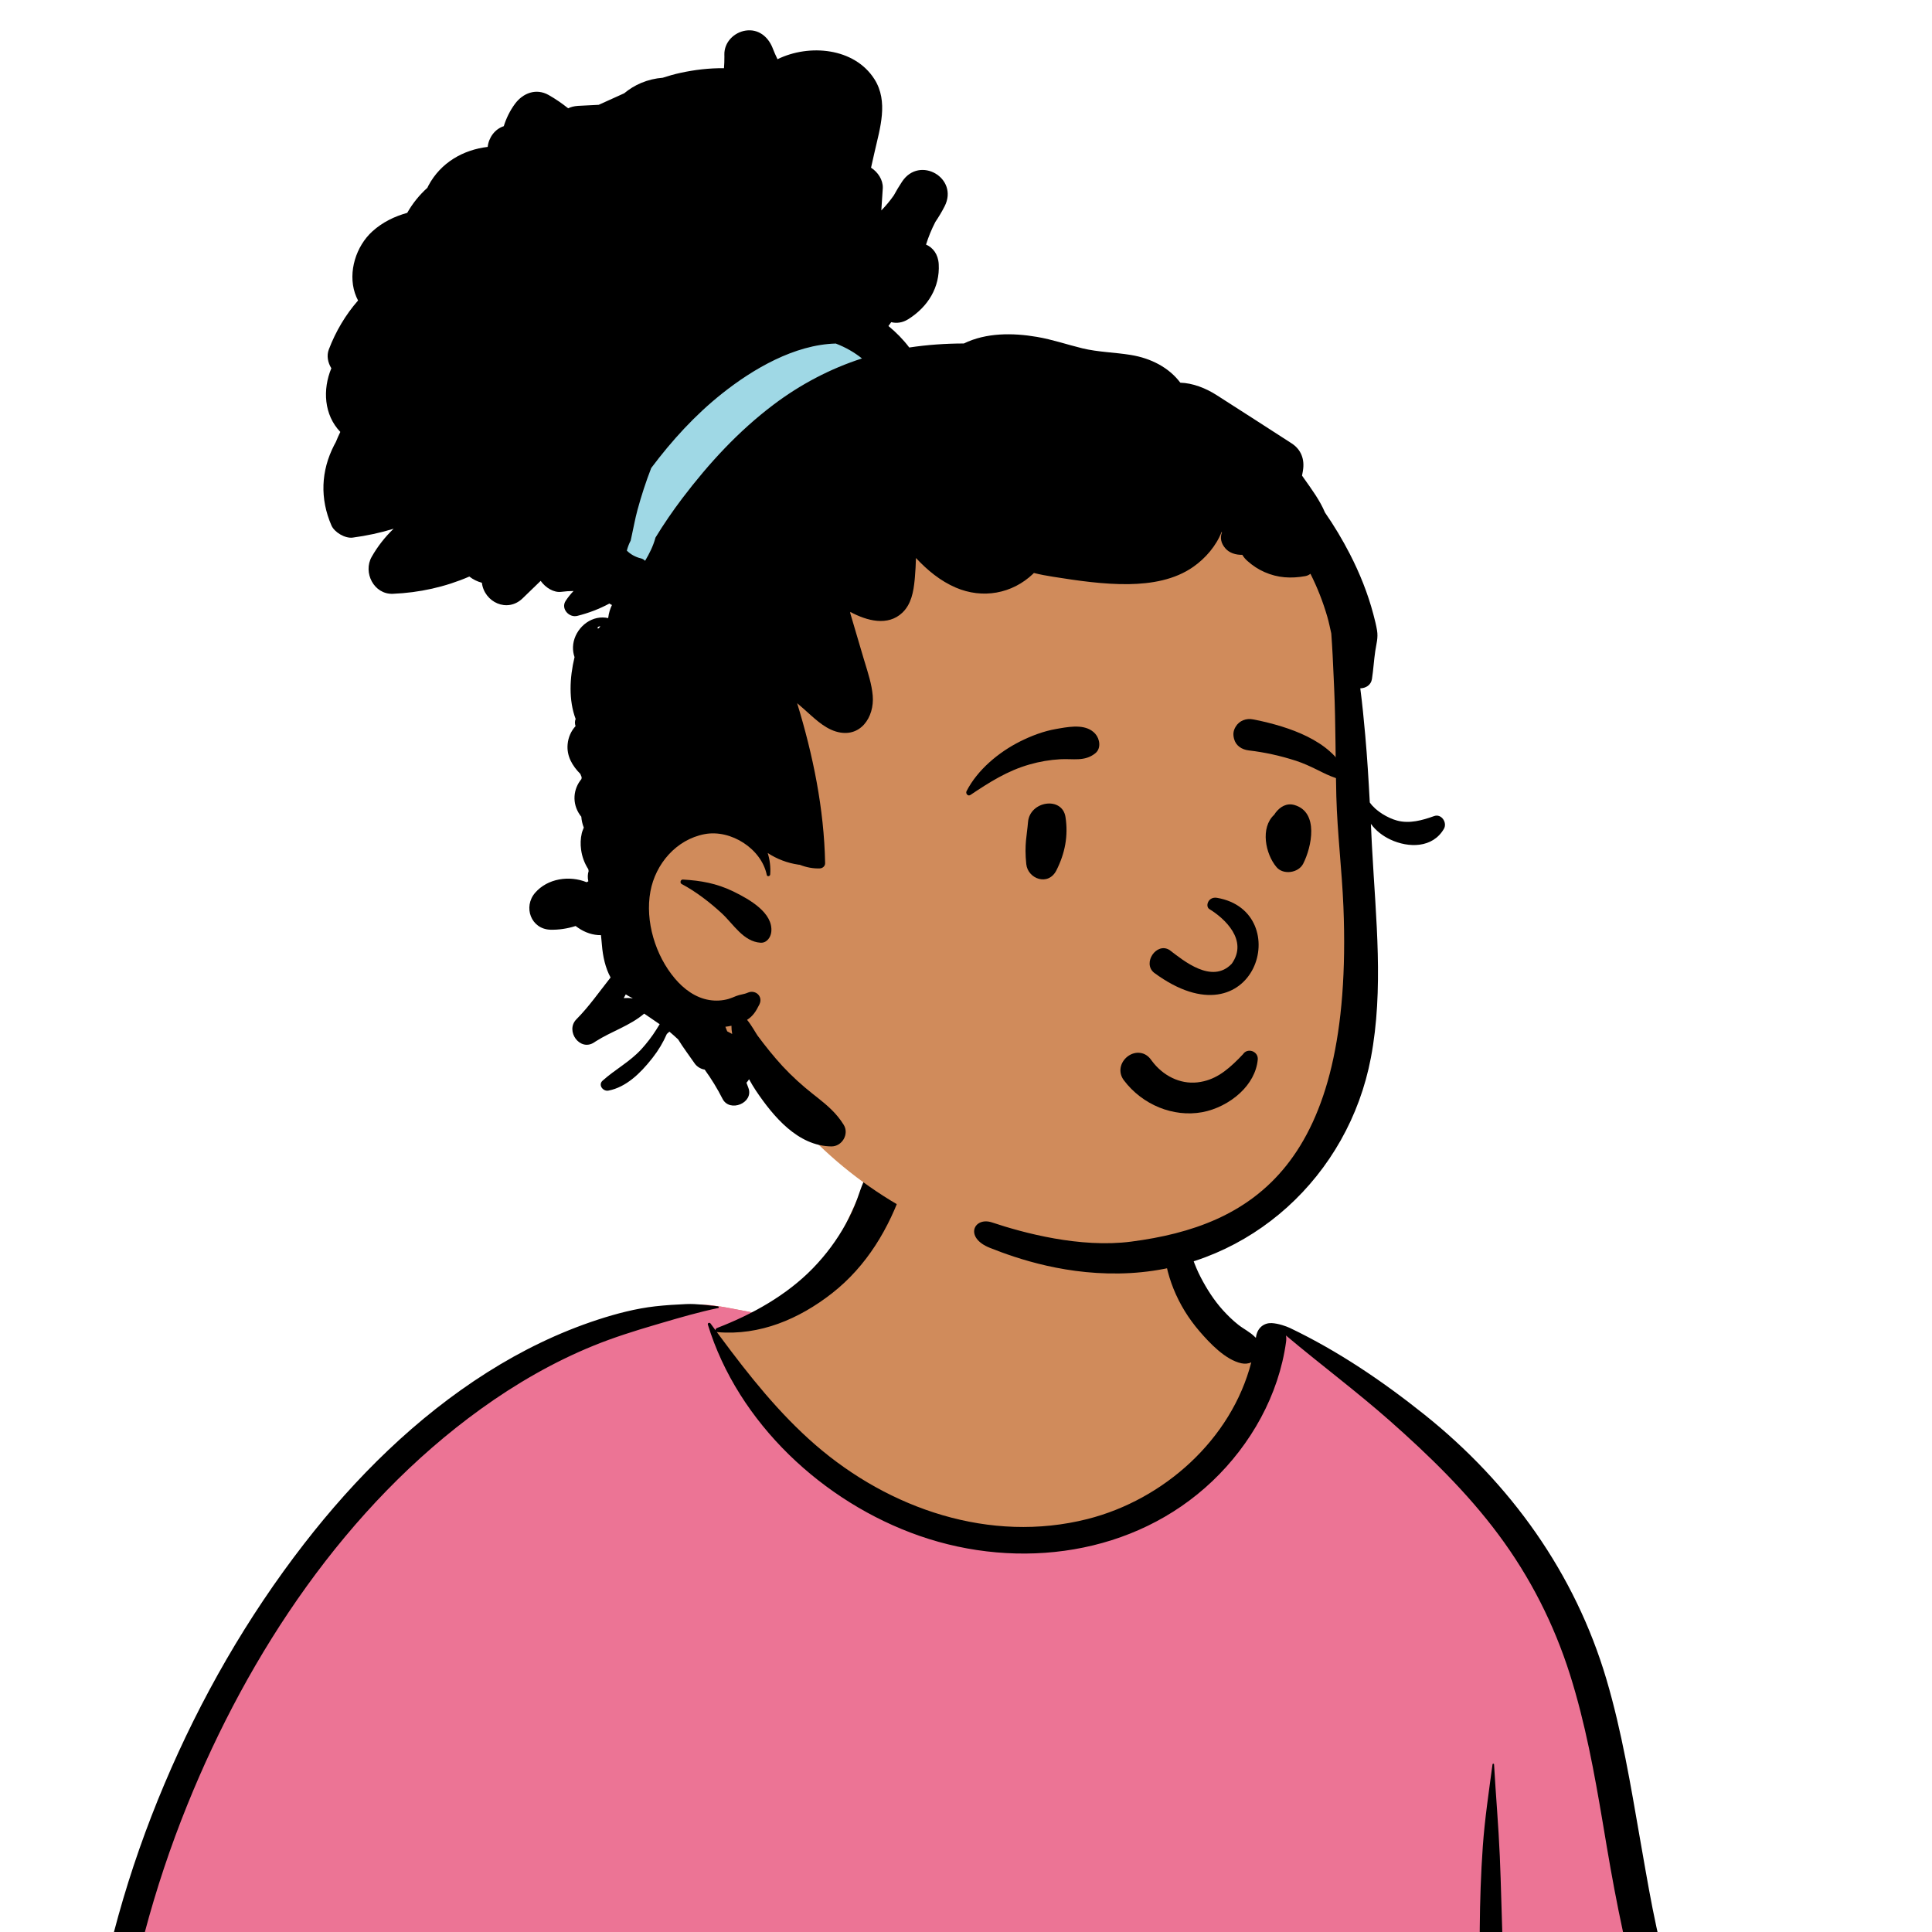
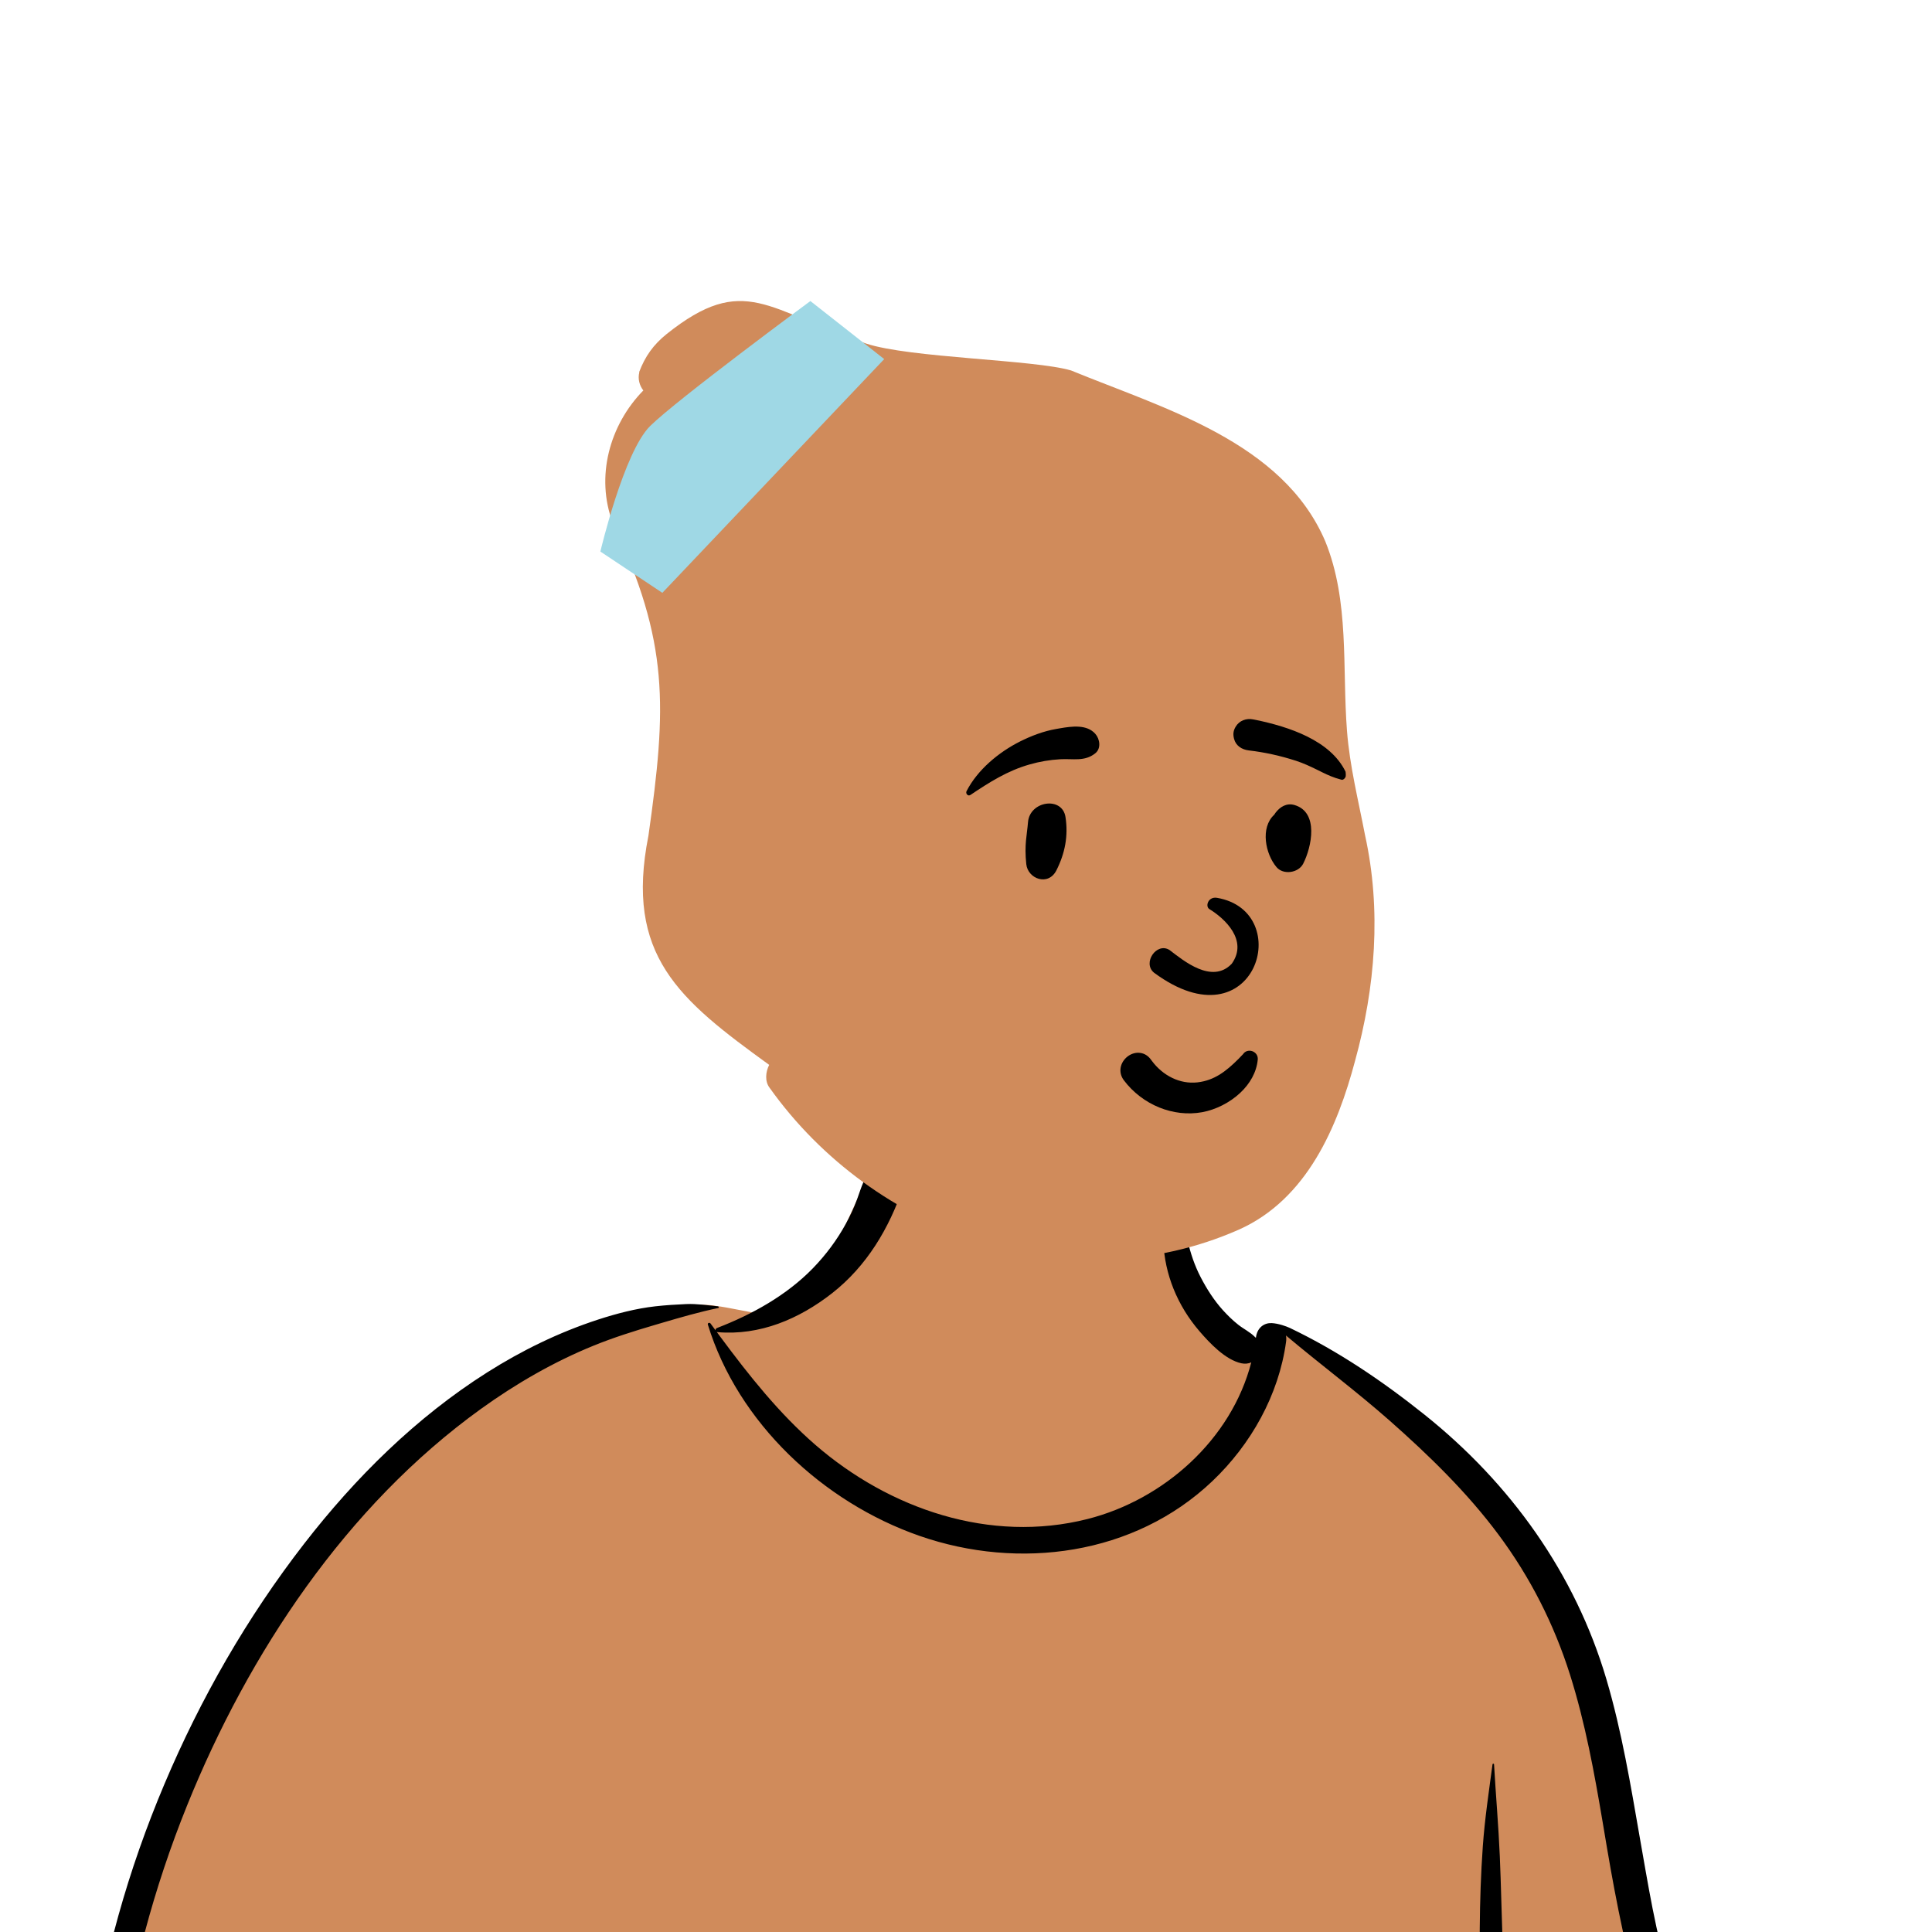
<svg xmlns="http://www.w3.org/2000/svg" width="60" height="60" viewBox="0 0 60 60" fill="none">
  <path fill-rule="evenodd" clip-rule="evenodd" d="M51.603 71.749C51.345 70.296 51.109 68.838 50.894 67.378C50.792 66.684 50.692 65.99 50.603 65.295C50.54 64.808 50.444 64.251 50.777 63.891C51.244 63.383 51.669 62.949 51.726 62.221C51.78 61.537 51.548 60.791 51.403 60.127C51.099 58.734 50.72 57.358 50.301 55.996C49.876 54.611 49.41 53.24 48.937 51.871C48.495 50.591 48.07 49.3 47.494 48.072C46.401 45.742 44.552 44.017 42.266 42.864C41.698 42.578 40.538 41.555 39.945 41.326C39.399 41.115 39.401 41.73 38.864 41.499C38.434 41.313 38.034 41.067 37.794 40.653C37.532 40.204 36.878 39.576 36.778 39.053C36.567 37.946 36.795 37.003 36.003 36.169C35.299 35.428 34.352 34.921 33.373 34.649C31.22 34.05 28.348 34.469 27.048 36.464C26.427 37.417 26.211 38.569 25.373 39.347C24.642 40.026 24.806 40.49 23.858 40.84C23.805 40.86 22.351 40.549 22.297 40.569C21.261 40.348 20.271 40.967 19.32 41.326C17.903 41.861 16.554 42.558 15.286 43.386C12.73 45.056 10.541 47.225 8.736 49.678C6.917 52.152 5.505 54.925 4.499 57.824C4.255 58.528 4.036 59.24 3.842 59.96C3.734 60.362 3.618 60.78 3.75 61.192C3.858 61.529 4.098 61.781 4.38 61.983C4.761 62.257 5.527 62.436 5.512 62.987C5.501 63.407 5.358 63.848 5.289 64.263C5.206 64.757 5.138 65.253 5.069 65.749C4.76 68.006 4.518 70.276 4.412 72.552C4.307 74.793 4.219 77.08 4.375 79.32C4.386 79.468 4.43 79.604 4.501 79.718C4.435 79.744 4.43 79.868 4.512 79.885C4.57 79.897 4.628 79.909 4.686 79.922C4.807 80.013 4.957 80.068 5.13 80.074C5.247 80.078 5.364 80.083 5.481 80.089C6.717 80.346 7.953 80.59 9.205 80.774C10.727 80.998 12.253 81.18 13.784 81.329C16.93 81.634 20.052 81.533 23.202 81.368C26.347 81.204 29.491 81.166 32.639 81.248C35.791 81.329 38.941 81.466 42.093 81.522C45.615 81.584 49.131 81.488 52.642 81.209C53.124 81.171 53.422 80.789 53.327 80.312C52.758 77.456 52.113 74.618 51.603 71.749Z" fill="#D08B5B" />
-   <path fill-rule="evenodd" clip-rule="evenodd" d="M19.32 41.326L19.389 41.3C20.319 40.938 21.286 40.353 22.297 40.569C22.333 40.556 22.991 40.69 23.442 40.774L23.014 41.219L22.259 41.364C24.863 45.65 27.943 47.793 31.499 47.793C35.055 47.793 37.754 45.65 39.594 41.364L39.845 41.295C39.876 41.302 39.909 41.312 39.945 41.326C40.538 41.555 41.698 42.578 42.266 42.864C44.552 44.017 46.401 45.742 47.494 48.072C48.05 49.259 48.466 50.505 48.893 51.743L48.937 51.871C49.41 53.24 49.876 54.611 50.301 55.996C50.702 57.299 51.066 58.614 51.363 59.945L51.403 60.127C51.548 60.791 51.78 61.537 51.726 62.221C51.706 62.48 51.639 62.702 51.54 62.904L46.389 64.752L48.843 81.441C46.595 81.537 44.345 81.562 42.093 81.522C38.941 81.466 35.791 81.329 32.639 81.248C29.586 81.168 26.538 81.202 23.488 81.354L22.713 81.393C19.729 81.542 16.767 81.618 13.784 81.329L13.581 81.309L13.581 78.868L14.629 65.274L9.318 64.277L4.104 61.752C3.947 61.595 3.821 61.412 3.75 61.192C3.628 60.81 3.718 60.424 3.818 60.049L3.842 59.96C4.036 59.24 4.255 58.528 4.499 57.824C5.505 54.925 6.917 52.153 8.736 49.678C10.541 47.225 12.73 45.056 15.286 43.386C16.554 42.558 17.903 41.861 19.32 41.326Z" fill="#EC7495" />
  <path fill-rule="evenodd" clip-rule="evenodd" d="M21.314 40.499C21.64 40.485 21.972 40.537 22.297 40.569C22.325 40.572 22.336 40.615 22.304 40.622C21.723 40.743 21.148 40.909 20.577 41.077L20.332 41.149C19.688 41.339 19.063 41.535 18.44 41.788C17.197 42.293 16.017 42.975 14.931 43.758C10.749 46.773 7.723 51.337 5.813 56.063C5.294 57.347 4.855 58.662 4.499 60C4.412 60.325 4.331 60.652 4.253 60.98C4.231 61.076 4.132 61.322 4.186 61.42C4.234 61.507 4.42 61.561 4.507 61.606L4.799 61.757C5.368 62.05 6.317 62.531 6.413 62.578L6.561 62.651C8.988 63.837 11.582 64.843 14.313 64.913L14.335 64.68C14.457 63.395 14.617 62.102 14.965 60.855C14.984 60.788 15.07 60.811 15.077 60.87C15.272 62.346 15.21 63.833 15.142 65.315C15.022 67.941 14.862 70.565 14.721 73.189C14.65 74.502 14.558 75.814 14.475 77.126C14.392 78.441 14.366 79.788 14.176 81.092C14.134 81.382 13.793 81.54 13.534 81.51C13.248 81.476 13.028 81.225 13.027 80.936C13.023 80.177 13.119 79.408 13.172 78.65C13.223 77.931 13.277 77.211 13.332 76.492C13.535 73.865 13.769 71.242 13.985 68.617C14.062 67.686 14.144 66.756 14.23 65.826C11.336 65.733 8.633 64.664 6.054 63.416C6.016 64.261 5.926 65.104 5.839 65.946C5.595 68.295 5.38 70.642 5.22 72.998C5.138 74.188 5.079 75.38 5.028 76.571C5.003 77.157 4.982 77.743 4.966 78.329C4.961 78.524 4.956 78.719 4.952 78.914L4.943 79.362C4.936 79.645 4.907 79.908 4.668 80.114C4.425 80.324 4.096 80.335 3.856 80.114C3.534 79.819 3.591 79.416 3.6 79.019C3.608 78.684 3.618 78.349 3.629 78.015C3.651 77.345 3.68 76.676 3.714 76.007C3.835 73.668 4.076 71.338 4.392 69.017L4.515 68.122C4.745 66.457 4.997 64.754 5.511 63.15C5.311 63.05 5.111 62.95 4.912 62.85C4.56 62.672 4.195 62.505 3.853 62.309C3.581 62.153 3.346 61.939 3.271 61.623C3.186 61.272 3.315 60.888 3.401 60.545L3.409 60.515C3.493 60.169 3.583 59.825 3.679 59.483C4.066 58.095 4.545 56.734 5.106 55.407C6.228 52.749 7.677 50.223 9.447 47.94C11.04 45.885 12.921 44.021 15.127 42.623C16.205 41.94 17.354 41.379 18.57 40.982C19.137 40.797 19.756 40.635 20.35 40.569C20.671 40.533 20.992 40.513 21.314 40.499ZM27.084 36.287C27.471 35.872 28.24 36.301 28.055 36.85C27.617 38.141 26.921 39.318 25.835 40.167C24.814 40.964 23.597 41.482 22.285 41.371C22.275 41.37 22.267 41.368 22.259 41.364L22.372 41.517C23.259 42.714 24.195 43.894 25.323 44.872C27.621 46.864 30.75 47.939 33.772 47.175C36.149 46.573 38.243 44.699 38.859 42.31C38.771 42.349 38.666 42.363 38.551 42.338C38.058 42.231 37.57 41.714 37.252 41.344C36.908 40.943 36.64 40.51 36.443 40.021C36.083 39.125 35.967 37.972 36.459 37.105C36.52 36.998 36.66 37.057 36.672 37.162L36.691 37.325C36.785 38.138 36.904 38.924 37.288 39.665C37.476 40.028 37.702 40.382 37.976 40.686C38.123 40.848 38.282 41.004 38.454 41.14C38.622 41.273 38.824 41.368 38.974 41.521L39.002 41.55L39.003 41.545C39.041 41.223 39.267 41.081 39.489 41.09C39.703 41.099 39.955 41.193 40.052 41.238L40.061 41.242C41.557 41.958 42.934 42.891 44.23 43.926C46.91 46.066 48.918 48.864 49.891 52.159C50.368 53.776 50.642 55.443 50.931 57.101L51.109 58.117C51.38 59.649 51.681 61.21 52.291 62.634C52.448 63.003 52.327 63.348 51.94 63.493C51.457 63.674 50.973 63.849 50.488 64.022C50.726 65.041 50.871 66.096 51.05 67.12C51.429 69.297 51.894 71.46 52.293 73.635C52.497 74.746 52.681 75.862 52.884 76.974C52.982 77.509 53.084 78.044 53.184 78.579C53.237 78.867 53.286 79.157 53.337 79.446L53.346 79.494C53.376 79.646 53.412 79.804 53.37 79.957C53.322 80.13 53.186 80.253 53.065 80.378C52.964 80.481 52.82 80.481 52.697 80.425L52.657 80.407C52.438 80.305 52.266 80.203 52.189 79.957C52.139 79.8 52.122 79.625 52.09 79.464C52.028 79.156 51.969 78.848 51.914 78.538C51.804 77.919 51.696 77.3 51.591 76.68L51.492 76.1C51.155 74.1 50.834 72.087 50.672 70.066C50.601 69.169 50.525 68.273 50.448 67.377L50.39 66.705C50.317 65.854 50.228 64.982 50.215 64.12L49.925 64.222L48.509 64.721C48.158 64.845 47.711 65.098 47.334 65.052C47.149 65.03 47.008 64.972 46.899 64.866C47.029 66.701 47.206 68.532 47.441 70.354C47.655 72.012 47.892 73.667 48.172 75.316C48.311 76.132 48.453 76.947 48.608 77.76C48.686 78.167 48.766 78.573 48.848 78.978C48.889 79.181 48.938 79.383 48.97 79.588C49.007 79.821 48.942 79.965 48.811 80.157C48.704 80.315 48.489 80.396 48.314 80.287C48.083 80.143 47.963 80.018 47.895 79.754C47.833 79.516 47.796 79.266 47.748 79.024C47.66 78.577 47.575 78.13 47.492 77.682C47.32 76.745 47.162 75.806 47.02 74.864C46.521 71.546 46.204 68.2 46.044 64.849C45.965 63.196 45.941 61.541 45.955 59.886C45.962 59.037 45.99 58.186 46.05 57.34C46.111 56.483 46.238 55.644 46.351 54.795C46.355 54.766 46.397 54.764 46.399 54.795C46.453 55.747 46.537 56.697 46.578 57.65C46.617 58.56 46.634 59.472 46.666 60.382C46.707 61.579 46.764 62.776 46.839 63.973C46.975 63.824 47.181 63.738 47.387 63.772C47.685 63.709 48.006 63.553 48.29 63.458L49.361 63.102C49.925 62.914 50.488 62.728 51.053 62.547C50.548 60.852 50.202 59.131 49.906 57.385L49.774 56.6C49.513 55.055 49.232 53.509 48.759 52.012C48.262 50.439 47.519 48.976 46.532 47.652C45.56 46.346 44.377 45.197 43.159 44.121C42.116 43.201 41 42.37 39.937 41.475C39.948 41.534 39.95 41.599 39.94 41.671C39.714 43.322 38.851 44.859 37.647 46.002C35.23 48.298 31.651 48.775 28.557 47.698C25.564 46.656 22.918 44.189 21.983 41.136C21.968 41.084 22.038 41.063 22.066 41.102C22.118 41.172 22.17 41.243 22.222 41.314C22.218 41.286 22.233 41.255 22.268 41.242C23.359 40.822 24.43 40.226 25.248 39.384C25.646 38.973 25.994 38.508 26.268 38.006C26.4 37.766 26.518 37.517 26.612 37.259L26.636 37.193C26.75 36.871 26.846 36.542 27.084 36.287Z" fill="black" />
  <path fill-rule="evenodd" clip-rule="evenodd" d="M41.832 22.698C41.68 20.735 41.915 18.677 41.158 16.812C39.837 13.716 36.134 12.684 33.263 11.505C32.113 11.166 28.243 11.118 26.897 10.669C23.849 9.652 23.121 8.44 20.699 10.377C20.29 10.707 20.034 11.067 19.848 11.558L19.855 11.56C19.802 11.765 19.859 11.97 19.979 12.126C18.929 13.198 18.49 14.806 19.029 16.234C20.787 19.949 20.704 21.958 20.138 25.952C19.398 29.68 21.088 31.042 23.888 33.071C23.774 33.292 23.75 33.586 23.899 33.78C27.136 38.326 33.24 40.497 38.47 38.189C40.593 37.245 41.541 34.986 42.082 32.948C42.712 30.665 42.906 28.26 42.392 25.935C42.186 24.86 41.916 23.792 41.832 22.698Z" fill="#D08B5B" />
  <path fill-rule="evenodd" clip-rule="evenodd" d="M18.645 17.129L20.57 18.411L27.46 11.152L25.167 9.349C25.167 9.349 21.007 12.421 20.189 13.232C19.371 14.043 18.645 17.129 18.645 17.129Z" fill="#9FD8E5" />
-   <path fill-rule="evenodd" clip-rule="evenodd" d="M23.158 0.95C23.551 0.892 23.848 1.135 23.989 1.478L23.996 1.497C24.041 1.614 24.092 1.727 24.146 1.839C25.13 1.357 26.533 1.481 27.155 2.457C27.599 3.154 27.328 3.982 27.161 4.721L27.051 5.208C27.263 5.343 27.424 5.585 27.416 5.836L27.415 5.855L27.37 6.535C27.512 6.391 27.642 6.234 27.758 6.068C27.837 5.922 27.924 5.778 28.016 5.639C28.561 4.82 29.785 5.531 29.335 6.409C29.249 6.578 29.152 6.738 29.048 6.893C28.93 7.121 28.834 7.355 28.759 7.596C28.972 7.688 29.136 7.894 29.153 8.204C29.193 8.929 28.812 9.533 28.207 9.913C28.029 10.025 27.845 10.047 27.678 10.005C27.648 10.045 27.619 10.084 27.591 10.125C27.832 10.321 28.05 10.544 28.238 10.792C28.801 10.707 29.368 10.668 29.934 10.667C30.627 10.328 31.456 10.335 32.201 10.462C32.68 10.543 33.14 10.702 33.612 10.817C34.109 10.937 34.614 10.941 35.116 11.023C35.75 11.126 36.306 11.418 36.656 11.885C37.04 11.896 37.443 12.053 37.778 12.267C38.558 12.763 39.333 13.267 40.11 13.767C40.409 13.959 40.52 14.265 40.465 14.607L40.462 14.629L40.436 14.771L40.497 14.858C40.735 15.194 40.994 15.546 41.148 15.916C41.433 16.327 41.69 16.757 41.919 17.201C42.226 17.797 42.48 18.429 42.651 19.078C42.694 19.242 42.737 19.407 42.765 19.575C42.805 19.811 42.743 19.994 42.71 20.221C42.667 20.508 42.652 20.799 42.607 21.087C42.577 21.278 42.415 21.372 42.245 21.377C42.309 21.863 42.355 22.352 42.399 22.837C42.461 23.53 42.503 24.226 42.54 24.921C42.727 25.194 43.111 25.41 43.389 25.484C43.773 25.587 44.175 25.475 44.538 25.344C44.766 25.262 44.953 25.549 44.842 25.74C44.493 26.342 43.745 26.339 43.179 26.073C42.94 25.96 42.729 25.798 42.574 25.586C42.583 25.788 42.593 25.989 42.603 26.192L42.613 26.375C42.728 28.516 42.977 30.73 42.574 32.85C41.877 36.522 38.836 39.318 35.121 39.535C33.172 39.649 31.549 39.074 30.742 38.753C29.934 38.432 30.248 37.777 30.809 37.964C31.774 38.287 33.547 38.767 35.134 38.559C38.875 38.071 42.046 36.203 41.721 28.157C41.674 27.016 41.532 25.874 41.501 24.733C41.472 23.618 41.483 22.502 41.434 21.387L41.417 21.007C41.398 20.562 41.377 20.116 41.344 19.671C41.304 19.499 41.271 19.324 41.221 19.154C41.088 18.694 40.913 18.247 40.697 17.819C40.649 17.856 40.595 17.882 40.537 17.892C40.096 17.971 39.682 17.949 39.268 17.765C39.075 17.68 38.905 17.567 38.747 17.427C38.671 17.362 38.621 17.298 38.581 17.231C38.381 17.235 38.181 17.175 38.056 17.031C37.913 16.867 37.889 16.698 37.946 16.541L37.951 16.526L37.937 16.521C37.769 16.957 37.432 17.341 37.064 17.6C36.481 18.011 35.752 18.13 35.053 18.141C34.281 18.152 33.467 18.033 32.706 17.912C32.504 17.88 32.304 17.844 32.108 17.794C32.1 17.802 32.093 17.811 32.085 17.819C31.431 18.444 30.512 18.605 29.682 18.248C29.203 18.042 28.801 17.71 28.446 17.329C28.441 17.528 28.43 17.727 28.413 17.925L28.406 18.003C28.371 18.37 28.303 18.76 28.025 19.026C27.576 19.455 26.924 19.283 26.406 19.003C26.406 19.017 26.406 19.031 26.406 19.045C26.546 19.52 26.687 19.995 26.827 20.471L26.858 20.572C26.96 20.91 27.072 21.248 27.103 21.602C27.162 22.277 26.712 22.944 25.96 22.718C25.566 22.599 25.25 22.268 24.947 22.003L24.756 21.838C25.25 23.451 25.593 25.122 25.625 26.806C25.627 26.897 25.548 26.966 25.461 26.969C25.258 26.978 25.04 26.937 24.835 26.856C24.824 26.856 24.812 26.855 24.8 26.853C24.451 26.803 24.127 26.677 23.842 26.491C23.907 26.7 23.937 26.924 23.919 27.158C23.915 27.215 23.826 27.235 23.813 27.172C23.649 26.362 22.7 25.75 21.882 25.905C21.004 26.072 20.357 26.826 20.199 27.685C20.029 28.608 20.354 29.674 20.957 30.386C21.234 30.715 21.599 30.988 22.032 31.057C22.23 31.089 22.436 31.078 22.628 31.022C22.71 30.997 22.787 30.964 22.865 30.932C22.978 30.886 23.111 30.879 23.219 30.83C23.462 30.721 23.707 30.945 23.583 31.195C23.476 31.412 23.38 31.559 23.201 31.672C23.346 31.848 23.477 32.093 23.525 32.159C23.773 32.493 24.025 32.809 24.307 33.115C24.595 33.425 24.909 33.709 25.24 33.971L25.38 34.081C25.699 34.335 25.977 34.569 26.202 34.932C26.38 35.219 26.15 35.608 25.817 35.603C24.776 35.589 24.018 34.674 23.479 33.876C23.403 33.761 23.33 33.641 23.263 33.517C23.239 33.556 23.212 33.592 23.182 33.625L23.242 33.785C23.418 34.255 22.658 34.562 22.438 34.123C22.277 33.805 22.091 33.503 21.884 33.217C21.762 33.2 21.643 33.125 21.576 33.03C21.409 32.786 21.22 32.541 21.061 32.281C20.973 32.198 20.882 32.117 20.789 32.039C20.762 32.062 20.735 32.086 20.709 32.111C20.593 32.376 20.449 32.618 20.27 32.846L20.232 32.894C19.891 33.325 19.446 33.765 18.895 33.87C18.727 33.902 18.566 33.693 18.715 33.56C19.1 33.214 19.555 32.978 19.911 32.592C20.086 32.401 20.247 32.192 20.385 31.972L20.416 31.921C20.439 31.884 20.463 31.846 20.487 31.808C20.327 31.698 20.166 31.589 20.006 31.479C19.564 31.856 18.99 32.028 18.501 32.34L18.453 32.372C18.011 32.667 17.546 32.014 17.9 31.656C18.29 31.263 18.616 30.794 18.962 30.357C18.799 30.057 18.722 29.704 18.693 29.346C18.682 29.245 18.673 29.144 18.664 29.042C18.416 29.046 18.167 28.961 17.956 28.815L17.876 28.758C17.62 28.84 17.351 28.88 17.094 28.873C16.488 28.855 16.24 28.163 16.619 27.726C17.006 27.279 17.682 27.181 18.218 27.398C18.235 27.389 18.253 27.38 18.271 27.37C18.245 27.253 18.251 27.146 18.28 27.053L18.271 26.995C18.154 26.815 18.076 26.608 18.047 26.39C18.023 26.218 18.028 26.047 18.068 25.876C18.081 25.819 18.109 25.76 18.13 25.701C18.087 25.591 18.061 25.478 18.053 25.363C18.041 25.349 18.029 25.334 18.017 25.318C17.751 24.945 17.805 24.495 18.058 24.193C18.059 24.174 18.061 24.155 18.064 24.136C18.049 24.102 18.035 24.069 18.023 24.035C17.776 23.785 17.594 23.485 17.628 23.113C17.648 22.895 17.738 22.698 17.874 22.551C17.85 22.479 17.847 22.396 17.877 22.328C17.659 21.75 17.687 21.054 17.843 20.408C17.809 20.31 17.791 20.203 17.795 20.09C17.812 19.611 18.228 19.17 18.72 19.176C18.779 19.177 18.834 19.184 18.888 19.196L18.889 19.184C18.907 19.04 18.947 18.907 19.005 18.788C18.976 18.778 18.95 18.763 18.927 18.743C18.612 18.912 18.278 19.04 17.928 19.127C17.671 19.192 17.408 18.9 17.568 18.659C17.642 18.547 17.724 18.446 17.812 18.354C17.686 18.355 17.559 18.363 17.43 18.38C17.199 18.41 16.941 18.252 16.791 18.039C16.604 18.22 16.417 18.401 16.23 18.582C15.756 19.041 15.04 18.703 14.965 18.098C14.823 18.06 14.692 17.996 14.576 17.905C13.829 18.229 13.024 18.407 12.202 18.441C11.611 18.465 11.267 17.779 11.543 17.293C11.728 16.968 11.958 16.675 12.223 16.421C11.812 16.547 11.387 16.638 10.953 16.696C10.718 16.727 10.387 16.533 10.293 16.318C9.934 15.49 9.964 14.628 10.378 13.823C10.394 13.791 10.412 13.76 10.429 13.729C10.472 13.623 10.518 13.517 10.569 13.414C10.06 12.884 10.016 12.096 10.29 11.437C10.18 11.258 10.138 11.044 10.213 10.85C10.426 10.291 10.732 9.775 11.12 9.332C11.082 9.261 11.05 9.185 11.022 9.103C10.805 8.442 11.057 7.645 11.566 7.184C11.886 6.895 12.254 6.721 12.647 6.61C12.813 6.317 13.025 6.054 13.273 5.832C13.283 5.81 13.293 5.789 13.303 5.768C13.689 5.042 14.392 4.652 15.146 4.562C15.175 4.278 15.367 4.007 15.645 3.919C15.722 3.673 15.836 3.438 15.993 3.225C16.241 2.889 16.651 2.731 17.039 2.951C17.251 3.071 17.454 3.21 17.644 3.363C17.73 3.323 17.827 3.297 17.936 3.289L17.964 3.287L18.594 3.255C18.858 3.138 19.121 3.016 19.385 2.897C19.543 2.766 19.72 2.656 19.913 2.575C20.132 2.484 20.355 2.432 20.58 2.415C20.762 2.356 20.945 2.303 21.132 2.263C21.57 2.167 22.029 2.113 22.484 2.118C22.493 2 22.498 1.881 22.497 1.76L22.496 1.7C22.486 1.314 22.794 1.005 23.158 0.95ZM22.716 31.855C22.654 31.869 22.59 31.88 22.527 31.887C22.546 31.935 22.566 31.982 22.584 32.029C22.635 32.058 22.687 32.085 22.739 32.111C22.723 32.024 22.715 31.937 22.716 31.855ZM19.434 30.881L19.391 30.959C19.384 30.972 19.378 30.984 19.371 30.997C19.461 30.99 19.552 30.992 19.641 31.002L19.641 30.992C19.629 30.988 19.618 30.985 19.607 30.98C19.545 30.95 19.488 30.917 19.434 30.881ZM21.208 27.315C21.773 27.348 22.252 27.434 22.766 27.681L22.81 27.703C23.265 27.928 24.016 28.345 23.953 28.942C23.935 29.111 23.811 29.29 23.617 29.277C23.085 29.24 22.781 28.704 22.421 28.369C22.057 28.032 21.61 27.686 21.17 27.454C21.108 27.421 21.132 27.318 21.2 27.315L21.208 27.315ZM18.644 19.449C18.509 19.454 18.554 19.585 18.624 19.476C18.63 19.467 18.637 19.458 18.644 19.449ZM25.956 10.669C24.673 10.703 23.382 11.46 22.421 12.225C21.585 12.89 20.863 13.682 20.224 14.535C20.059 14.96 19.918 15.394 19.799 15.831C19.72 16.12 19.671 16.412 19.605 16.703L19.585 16.792C19.533 16.889 19.495 16.992 19.467 17.1C19.583 17.216 19.734 17.3 19.901 17.34C19.954 17.352 19.999 17.38 20.034 17.417C20.168 17.193 20.285 16.958 20.353 16.708L20.356 16.696C20.613 16.275 20.893 15.867 21.192 15.472C22.019 14.384 22.93 13.392 24.024 12.566C24.854 11.94 25.782 11.45 26.769 11.132C26.527 10.937 26.253 10.783 25.956 10.669Z" fill="black" />
  <path fill-rule="evenodd" clip-rule="evenodd" d="M36 34.393C35.57 34.218 35.186 33.925 34.905 33.552C34.807 33.423 34.782 33.286 34.802 33.16C34.825 33.02 34.909 32.892 35.023 32.806C35.137 32.72 35.28 32.678 35.419 32.7C35.539 32.718 35.658 32.784 35.753 32.92L35.773 32.947C35.94 33.172 36.157 33.357 36.405 33.476C36.644 33.591 36.911 33.645 37.188 33.614C37.714 33.554 38.077 33.27 38.463 32.885C38.511 32.836 38.559 32.786 38.607 32.735C38.637 32.688 38.679 32.659 38.726 32.643C38.778 32.626 38.837 32.627 38.89 32.645C38.942 32.664 38.989 32.698 39.02 32.743C39.049 32.787 39.066 32.84 39.061 32.902C39.025 33.301 38.816 33.658 38.518 33.938C38.188 34.249 37.749 34.464 37.337 34.54C36.883 34.623 36.419 34.563 36 34.393ZM37.551 28.228C38.035 28.521 38.772 29.204 38.252 29.931C37.639 30.571 36.758 29.837 36.323 29.505C35.92 29.247 35.468 29.909 35.842 30.21C38.981 32.527 40.255 28.304 37.796 27.883C37.525 27.837 37.425 28.137 37.551 28.228ZM31.926 25.532C31.98 24.871 32.99 24.721 33.09 25.375C33.18 25.961 33.074 26.5 32.809 27.027C32.556 27.531 31.921 27.296 31.872 26.837C31.808 26.222 31.893 25.943 31.926 25.532ZM39.614 25.239C39.755 25.055 39.958 24.93 40.202 25.001C40.963 25.223 40.738 26.3 40.471 26.824C40.326 27.109 39.856 27.181 39.644 26.93C39.298 26.522 39.133 25.705 39.572 25.302C39.584 25.282 39.598 25.261 39.614 25.239ZM32.799 22.639L32.919 22.618C33.291 22.554 33.753 22.492 34.016 22.79C34.156 22.948 34.204 23.242 34.016 23.393C33.686 23.66 33.322 23.556 32.926 23.579C32.6 23.598 32.287 23.651 31.974 23.741C31.285 23.937 30.724 24.295 30.136 24.689C30.059 24.74 29.98 24.642 30.017 24.57C30.357 23.907 31.014 23.362 31.673 23.03C32.025 22.853 32.41 22.706 32.799 22.639ZM38.92 22.342L39.012 22.36C40.014 22.569 41.314 22.986 41.788 23.967C41.806 24.105 41.788 24.135 41.772 24.155L41.767 24.161C41.754 24.178 41.744 24.201 41.684 24.219C41.667 24.215 41.65 24.211 41.633 24.207C41.416 24.15 41.243 24.072 41.077 23.991L40.897 23.902C40.687 23.799 40.476 23.701 40.252 23.628C39.774 23.473 39.283 23.363 38.784 23.305C38.675 23.292 38.571 23.256 38.489 23.193C38.411 23.134 38.352 23.052 38.324 22.943C38.289 22.802 38.299 22.695 38.375 22.568C38.432 22.472 38.514 22.406 38.608 22.368C38.703 22.329 38.812 22.32 38.92 22.342Z" fill="black" />
</svg>